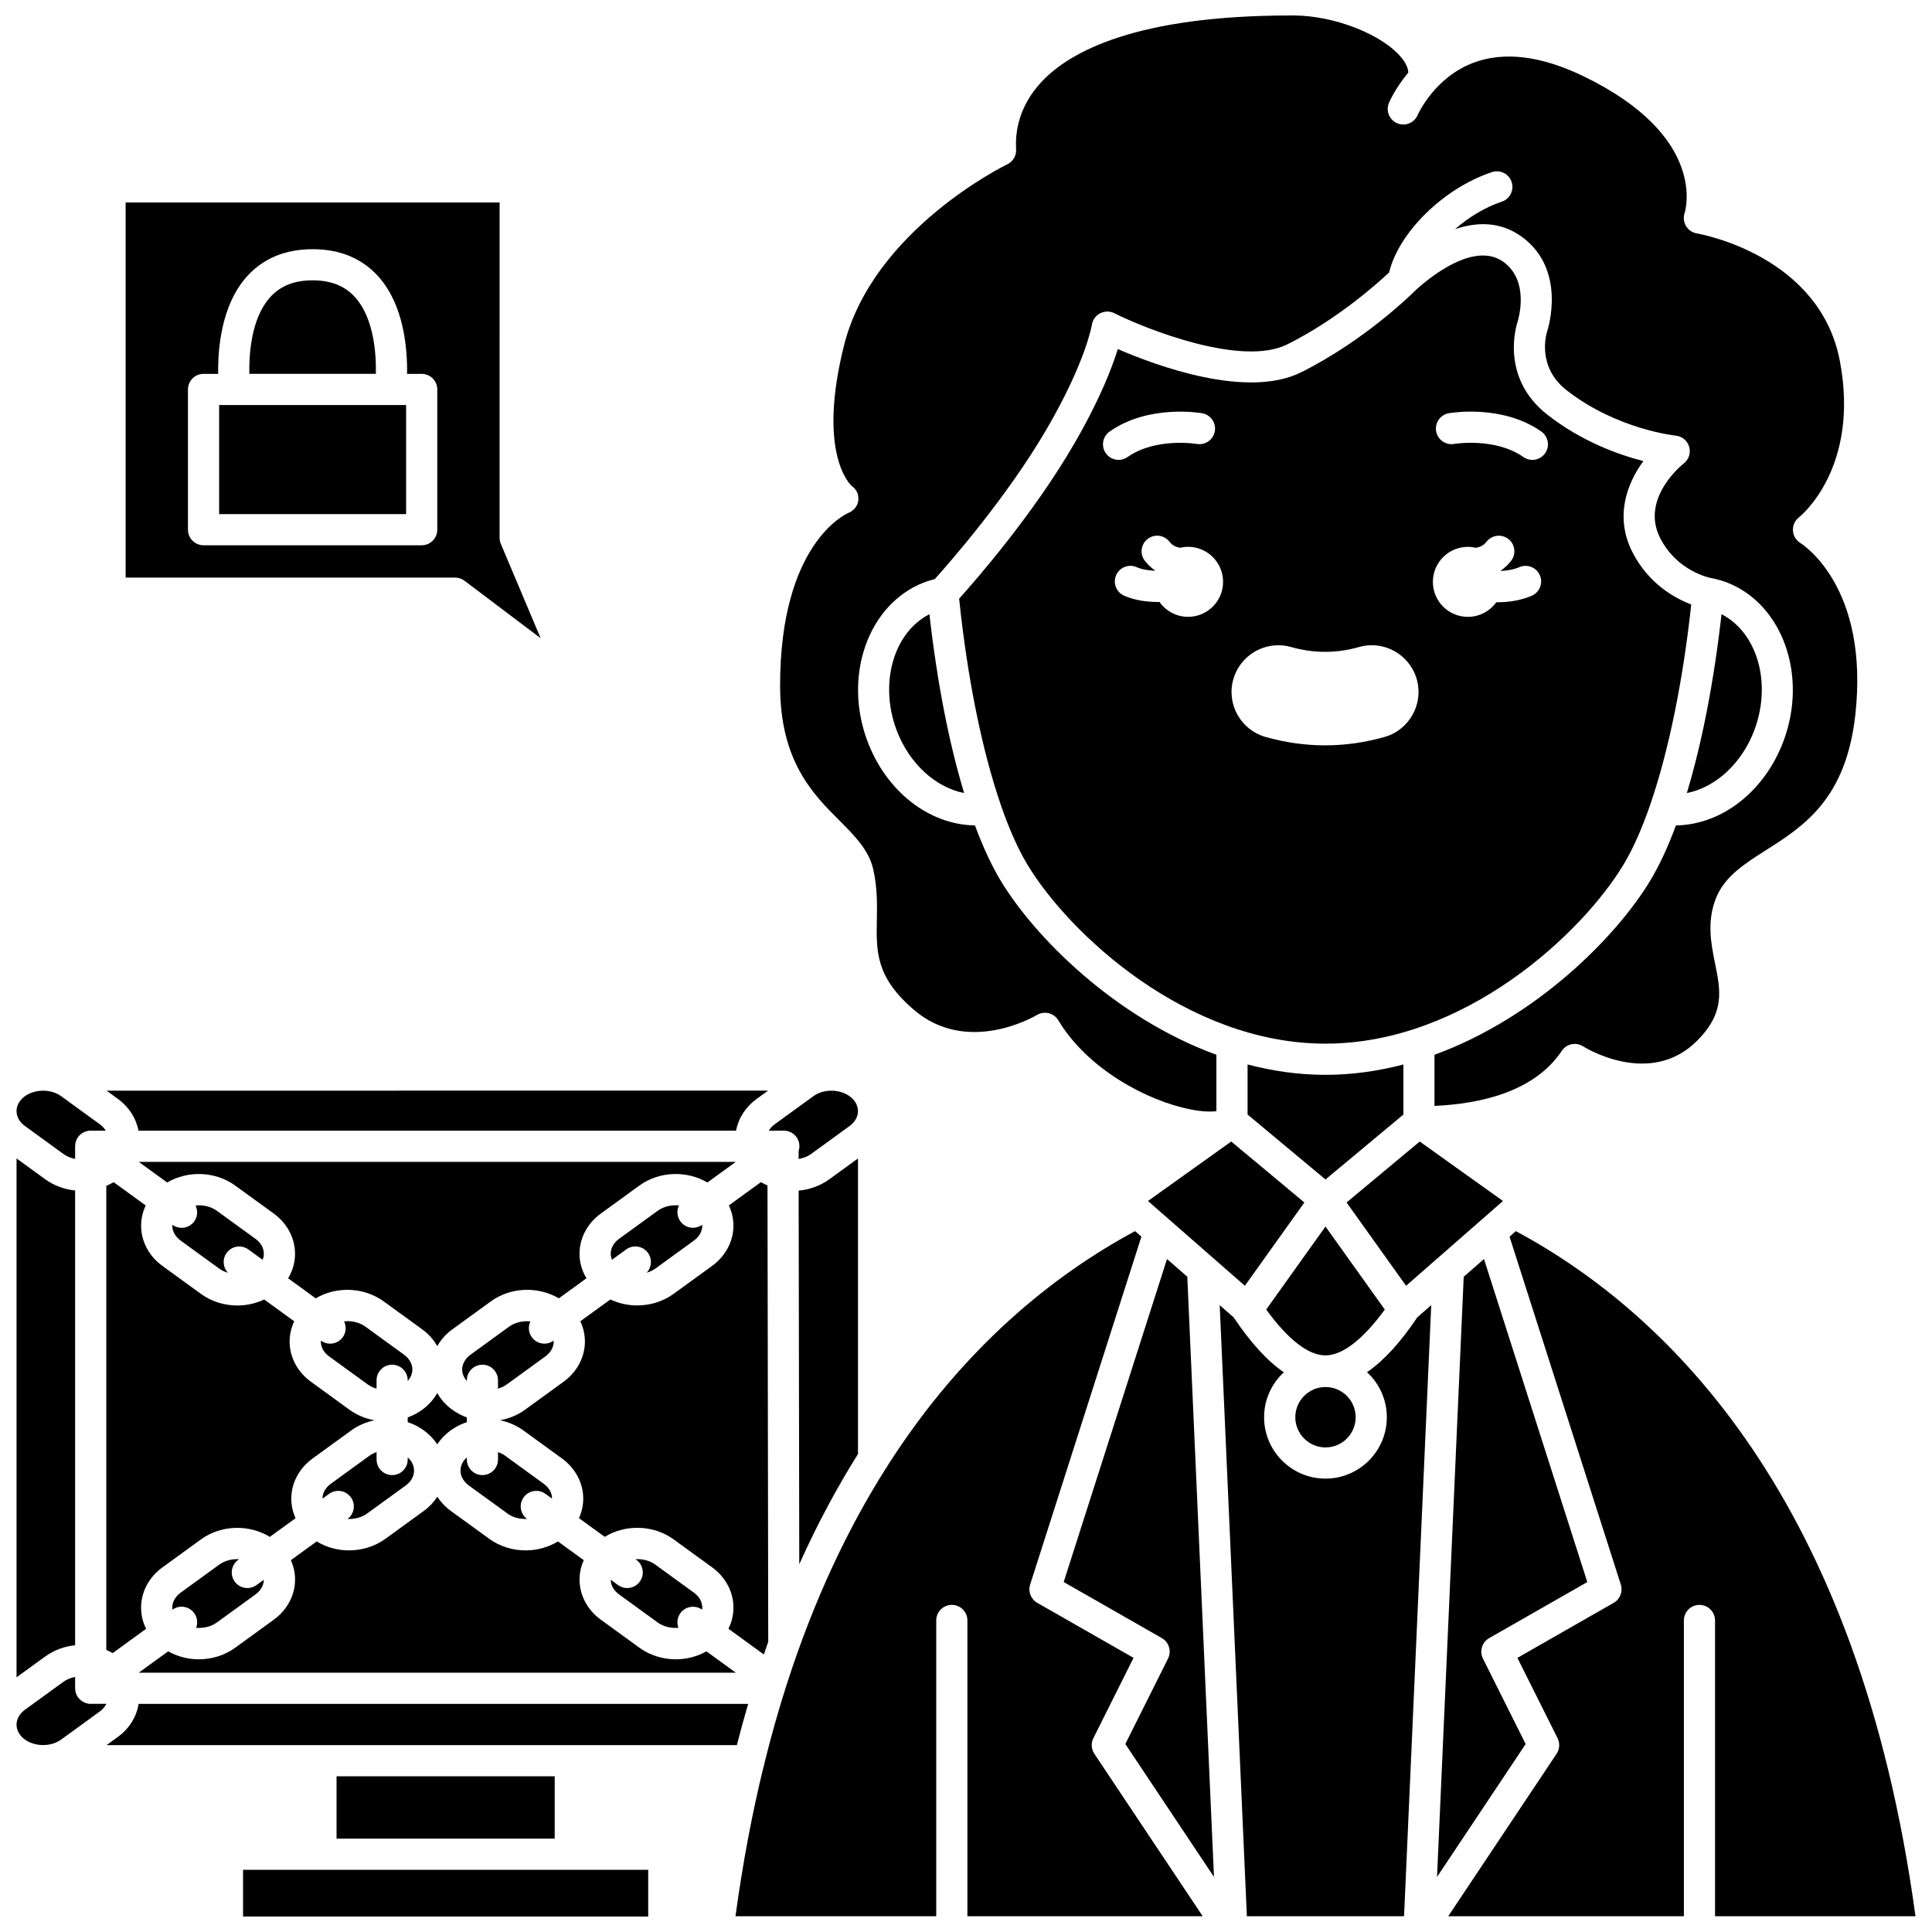
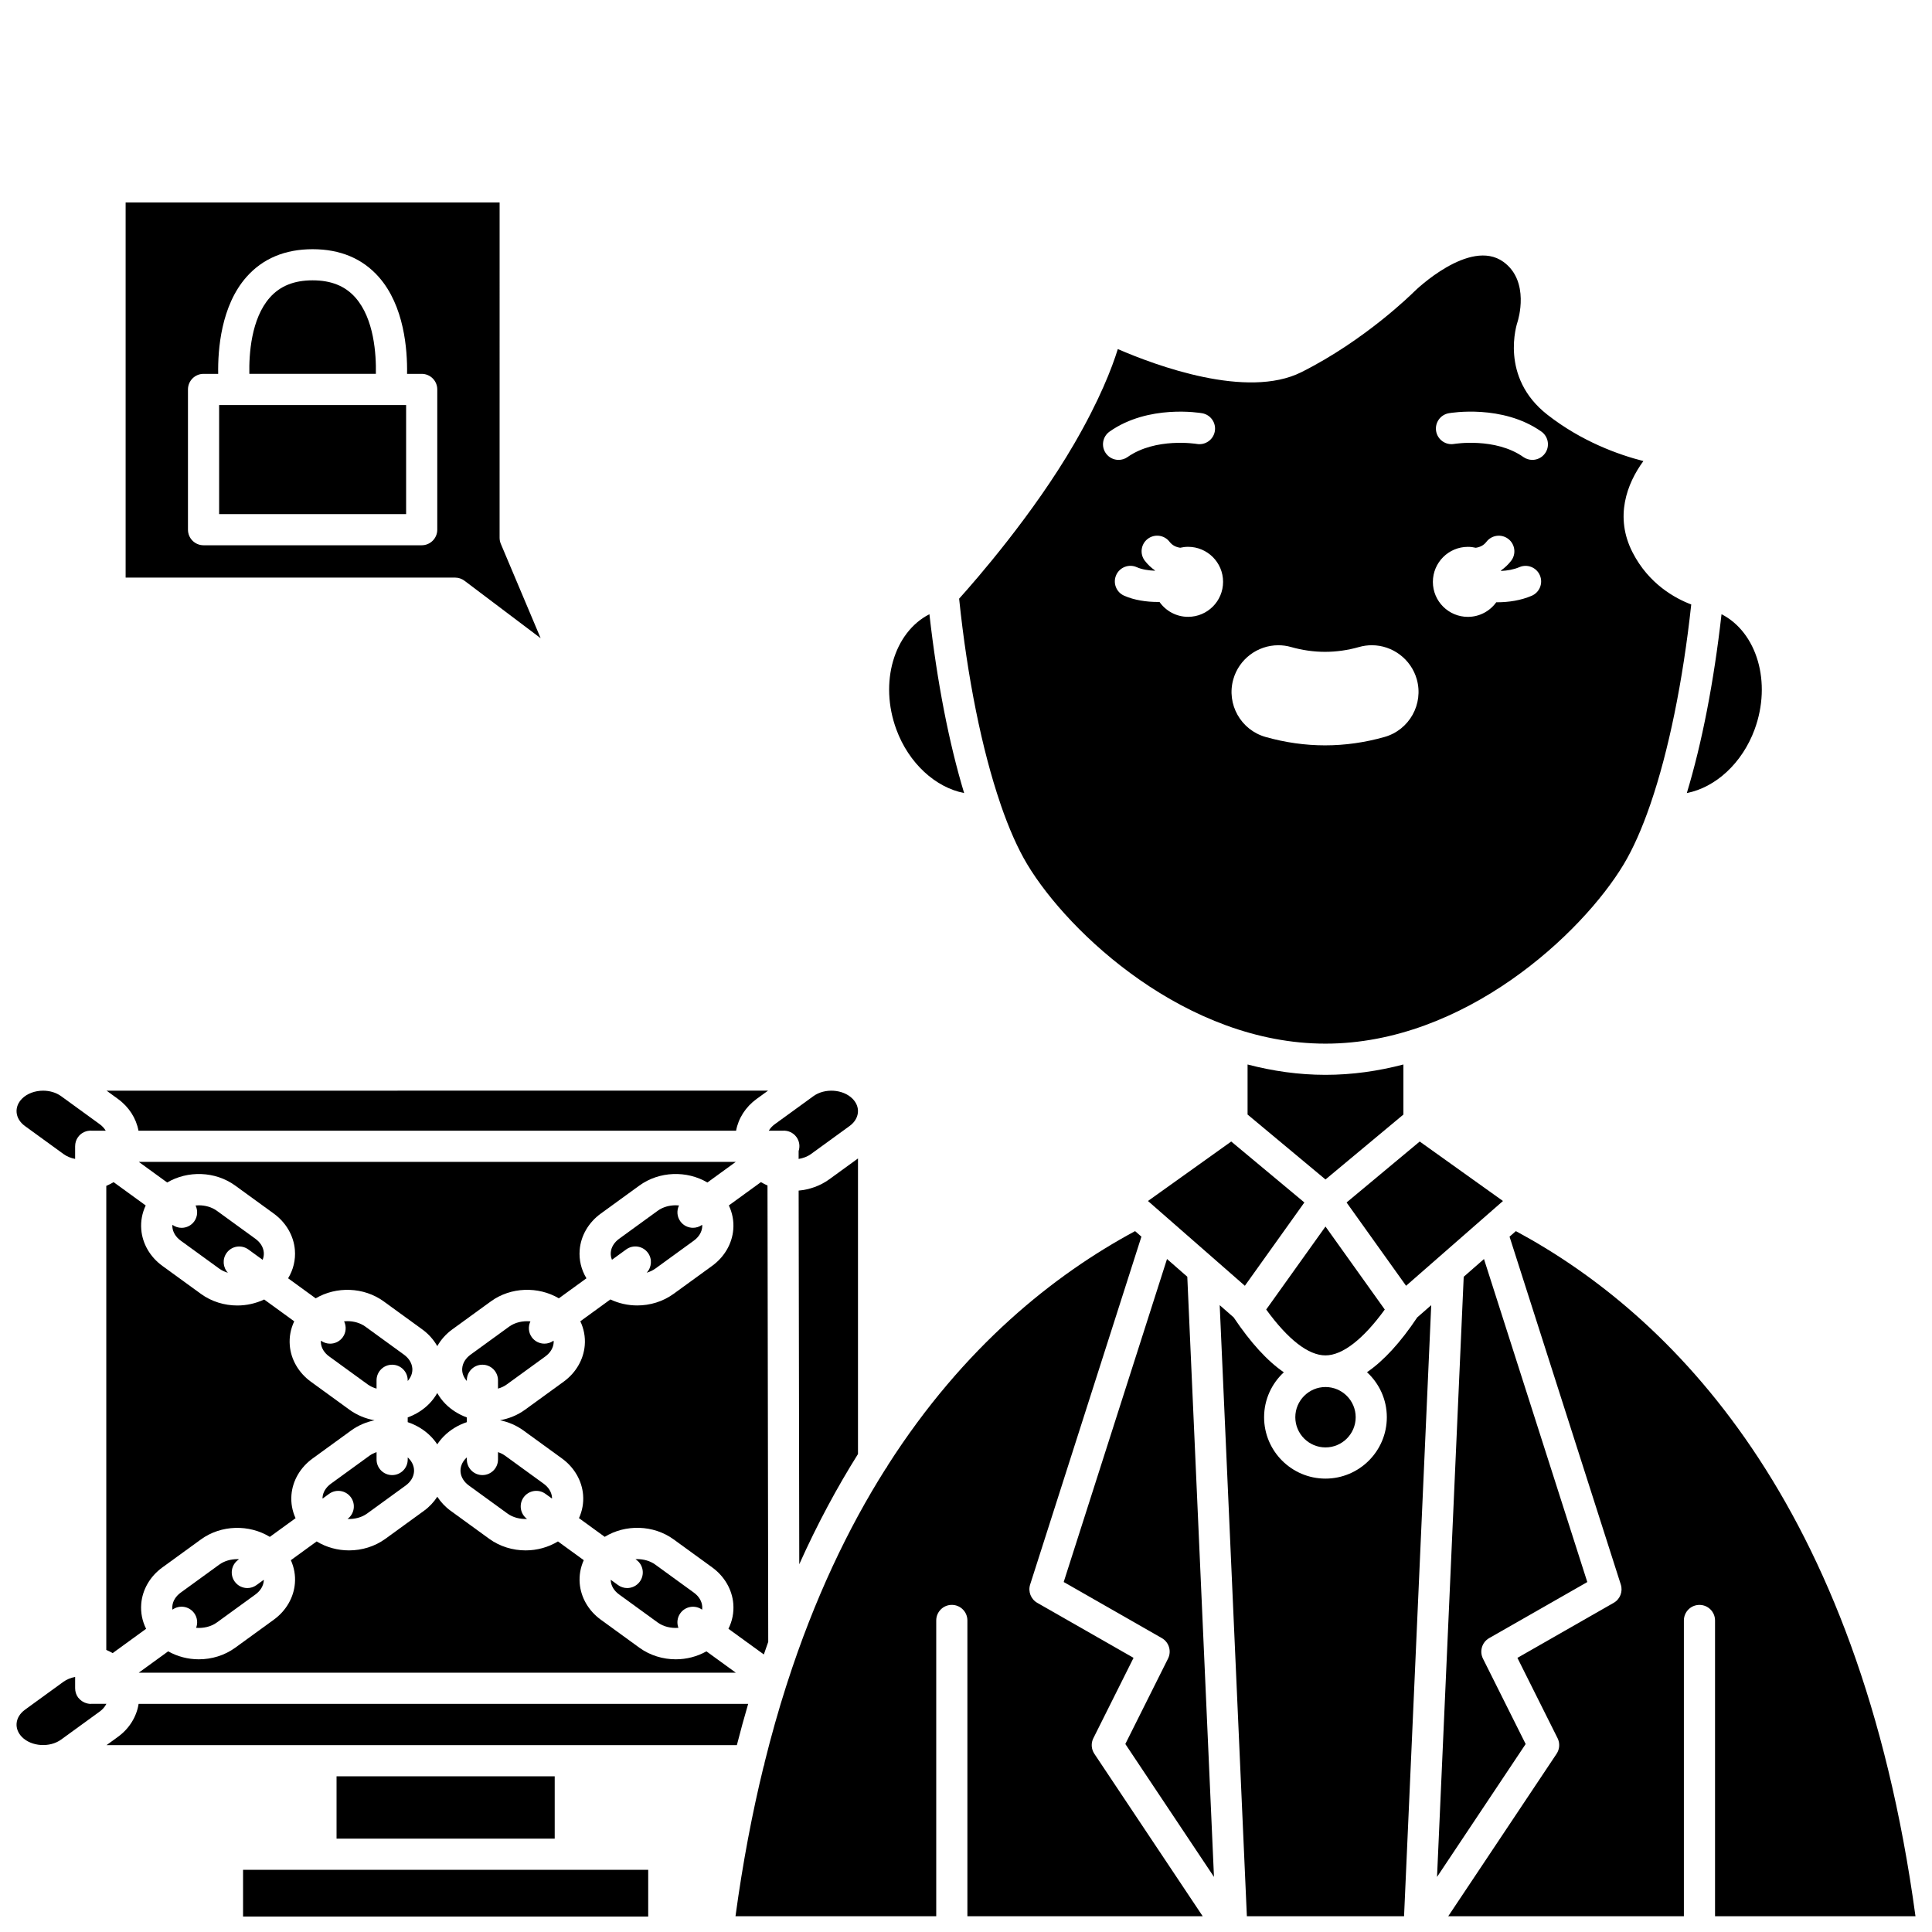
<svg xmlns="http://www.w3.org/2000/svg" width="800px" height="800px" version="1.1" viewBox="144 144 512 512">
  <defs>
    <clipPath id="h">
      <path d="m148.09 588h24.906v19h-24.906z" />
    </clipPath>
    <clipPath id="g">
      <path d="m208 639h108v12.902h-108z" />
    </clipPath>
    <clipPath id="f">
      <path d="m338 470h125v181.9h-125z" />
    </clipPath>
    <clipPath id="e">
      <path d="m467 489h57v162.9h-57z" />
    </clipPath>
    <clipPath id="d">
      <path d="m527 470h124.9v181.9h-124.9z" />
    </clipPath>
    <clipPath id="c">
      <path d="m350 148.09h287v290.91h-287z" />
    </clipPath>
    <clipPath id="b">
      <path d="m148.09 433h24.906v19h-24.906z" />
    </clipPath>
    <clipPath id="a">
      <path d="m148.09 451h15.906v138h-15.906z" />
    </clipPath>
  </defs>
  <path d="m180.77 587.28h158.23l-7.789-5.656c-2.465 1.387-5.277 2.109-8.117 2.109-3.394 0-6.809-1.012-9.652-3.074l-10.219-7.422c-3.25-2.359-5.289-5.871-5.594-9.637-0.172-2.137 0.211-4.223 1.074-6.137l-6.84-4.969c-2.566 1.562-5.559 2.375-8.57 2.375-3.394 0-6.809-1.012-9.652-3.074l-10.219-7.422c-1.434-1.039-2.613-2.312-3.531-3.723-0.918 1.41-2.098 2.684-3.531 3.723l-10.219 7.422c-2.844 2.062-6.258 3.074-9.652 3.074-3.016 0-6.004-0.812-8.57-2.375l-6.84 4.969c0.863 1.918 1.25 4 1.074 6.137-0.305 3.766-2.344 7.281-5.594 9.637l-10.219 7.422c-2.844 2.066-6.258 3.074-9.652 3.074-2.84 0-5.656-0.723-8.121-2.113z" />
  <path d="m241.91 529.78-10.219 7.422c-1.316 0.957-2.106 2.246-2.215 3.625-0.008 0.105 0.012 0.207 0.012 0.312l1.727-1.254c1.844-1.34 4.43-0.93 5.769 0.914 1.332 1.836 0.934 4.394-0.887 5.742 1.844 0.082 3.731-0.375 5.184-1.434l10.219-7.422c1.316-0.957 2.102-2.246 2.215-3.625 0.105-1.289-0.402-2.57-1.426-3.609-0.074-0.074-0.16-0.141-0.238-0.211v0.547c0 2.281-1.848 4.129-4.129 4.129s-4.129-1.848-4.129-4.129v-1.957c-0.672 0.234-1.316 0.535-1.883 0.949z" />
  <path d="m288.55 539.88 1.727 1.254c0-0.105 0.02-0.207 0.012-0.312-0.113-1.383-0.898-2.672-2.215-3.625l-10.219-7.422c-0.566-0.41-1.207-0.715-1.879-0.949v1.957c0 2.281-1.848 4.129-4.129 4.129s-4.129-1.848-4.129-4.129v-0.547c-0.078 0.07-0.164 0.137-0.238 0.211-1.027 1.035-1.531 2.316-1.43 3.609 0.113 1.383 0.898 2.672 2.215 3.625l10.219 7.422c1.453 1.055 3.34 1.516 5.184 1.434-1.816-1.348-2.219-3.906-0.887-5.742 1.34-1.84 3.922-2.254 5.769-0.914z" />
  <path d="m227.66 488.07c5.441-3.203 12.727-3.035 18.031 0.816l10.219 7.422c1.668 1.211 3.012 2.731 3.973 4.43 0.961-1.699 2.301-3.219 3.969-4.43l10.219-7.422c5.305-3.856 12.59-4.023 18.031-0.816l7.312-5.309c-1.371-2.269-2.008-4.852-1.793-7.512 0.305-3.766 2.344-7.281 5.594-9.637l10.219-7.422c5.305-3.852 12.594-4.023 18.031-0.816l7.523-5.465h-158.21l7.523 5.465c5.441-3.203 12.727-3.035 18.031 0.816l10.219 7.422c3.246 2.359 5.289 5.871 5.594 9.637 0.219 2.66-0.422 5.242-1.793 7.512z" />
  <path d="m317.66 480.2 10.219-7.422c1.316-0.957 2.102-2.246 2.215-3.629 0.016-0.188-0.008-0.375-0.02-0.562l-0.004 0.004c-0.734 0.531-1.582 0.789-2.422 0.789-1.277 0-2.539-0.59-3.344-1.703-0.926-1.273-1-2.894-0.359-4.219-0.293-0.027-0.582-0.047-0.875-0.047-1.711 0-3.426 0.477-4.773 1.457l-10.219 7.422c-1.316 0.957-2.102 2.246-2.215 3.625-0.055 0.66 0.059 1.316 0.312 1.941l3.773-2.742c1.848-1.34 4.43-0.93 5.769 0.914 1.184 1.633 0.996 3.84-0.34 5.254 0.816-0.238 1.598-0.586 2.281-1.082z" />
  <path d="m267.71 519.63c-2.106-0.77-4.055-1.965-5.668-3.59-0.871-0.879-1.582-1.848-2.164-2.871-0.582 1.02-1.293 1.988-2.164 2.871-1.609 1.629-3.562 2.82-5.668 3.59v1.254c2.277 0.762 4.383 2.016 6.109 3.758 0.656 0.664 1.23 1.379 1.723 2.125 0.492-0.75 1.066-1.461 1.723-2.125 1.723-1.742 3.832-3 6.109-3.758l0.004-1.254z" />
  <path d="m231.25 503.48 10.219 7.422c0.691 0.5 1.484 0.855 2.32 1.098v-2.207c0-2.281 1.848-4.129 4.129-4.129s4.129 1.848 4.129 4.129v0.188c0.875-0.992 1.32-2.168 1.223-3.359-0.113-1.383-0.898-2.672-2.215-3.625l-10.219-7.422c-1.348-0.977-3.062-1.457-4.773-1.457-0.293 0-0.586 0.016-0.875 0.047 0.641 1.324 0.566 2.945-0.359 4.219-0.809 1.113-2.066 1.703-3.344 1.703-0.84 0-1.691-0.258-2.422-0.789l-0.004-0.004c-0.012 0.188-0.035 0.375-0.02 0.562 0.105 1.383 0.895 2.672 2.211 3.625z" />
  <path d="m278.29 510.9 10.219-7.422c1.316-0.957 2.106-2.246 2.215-3.625 0.016-0.188-0.008-0.375-0.02-0.562l-0.004 0.004c-0.734 0.531-1.582 0.789-2.422 0.789-1.277 0-2.539-0.59-3.344-1.703-0.922-1.27-0.996-2.883-0.363-4.203-1.988-0.191-4.066 0.25-5.644 1.395l-10.219 7.422c-1.316 0.957-2.102 2.246-2.215 3.625-0.098 1.191 0.348 2.367 1.223 3.359v-0.188c0-2.281 1.848-4.129 4.129-4.129s4.129 1.848 4.129 4.129v2.207c0.832-0.238 1.629-0.594 2.316-1.098z" />
  <path d="m209.82 475.12 3.777 2.742c0.254-0.625 0.367-1.281 0.312-1.941-0.113-1.383-0.898-2.672-2.215-3.625l-10.219-7.422c-1.348-0.977-3.062-1.457-4.773-1.457-0.293 0-0.586 0.016-0.875 0.047 0.641 1.324 0.566 2.945-0.355 4.219-0.809 1.113-2.066 1.703-3.344 1.703-0.84 0-1.691-0.258-2.422-0.789l-0.004-0.004c-0.012 0.188-0.035 0.375-0.02 0.562 0.113 1.383 0.898 2.672 2.215 3.629l10.219 7.422c0.68 0.496 1.465 0.844 2.285 1.086-1.336-1.414-1.523-3.621-0.34-5.254 1.328-1.852 3.914-2.258 5.758-0.918z" />
  <path d="m207.12 557.38 0.234-0.172c-0.16-0.008-0.316-0.02-0.477-0.02-1.711 0-3.426 0.477-4.773 1.453l-10.219 7.422c-1.316 0.957-2.106 2.246-2.215 3.625-0.023 0.297-0.008 0.594 0.031 0.891 1.844-1.336 4.422-0.926 5.762 0.918 0.852 1.172 0.992 2.637 0.512 3.894 1.941 0.152 3.957-0.301 5.496-1.418l10.219-7.422c1.316-0.957 2.102-2.246 2.215-3.625 0.008-0.086-0.012-0.176-0.008-0.262l-1.922 1.398c-0.734 0.531-1.582 0.789-2.422 0.789-1.277 0-2.539-0.59-3.344-1.703-1.344-1.848-0.938-4.43 0.91-5.769z" />
  <path d="m608.99 337.31c4.578-12.449 0.629-25.73-8.77-30.539-2.027 17.984-5.195 34.184-9.195 47.395 7.598-1.48 14.676-7.898 17.965-16.855z" />
  <path d="m409.22 357.31c2.156 6.254 4.508 11.574 6.992 15.715 11.031 18.383 42.246 47.551 79.051 47.551s68.02-29.168 79.051-47.551c2.484-4.144 4.836-9.469 6.996-15.723 0.031-0.109 0.07-0.211 0.109-0.316 4.754-13.883 8.559-32.32 10.777-52.797-4.262-1.613-11.254-5.41-15.555-13.809-4.793-9.355-1.539-18.184 2.875-24.195-6.586-1.68-16.367-5.176-25.469-12.305-12.711-9.957-8.074-24.027-7.871-24.621 0.125-0.383 3.359-10.734-3.769-15.871-8.918-6.43-23.422 7.676-23.562 7.82-0.531 0.531-13.066 12.969-29.988 21.43-14.391 7.195-38.523-1.754-48.625-6.133-1.547 5.004-4.824 13.512-11.594 25.16-10.852 18.684-26.023 36.059-30.461 40.988 2.195 21.086 6.066 40.098 10.938 54.324 0.035 0.109 0.074 0.219 0.105 0.332zm118.72-103.8c0.574-0.102 14.227-2.402 24.531 4.856 1.863 1.312 2.312 3.891 0.996 5.754-0.805 1.141-2.082 1.754-3.379 1.754-0.82 0-1.652-0.246-2.375-0.754-7.461-5.254-18.242-3.492-18.352-3.473-2.242 0.387-4.379-1.121-4.769-3.363-0.387-2.238 1.105-4.375 3.348-4.773zm5.066 35.41c0.719 0 1.418 0.09 2.09 0.246 1.07-0.16 2.062-0.59 2.828-1.586 1.391-1.809 3.981-2.148 5.789-0.758s2.148 3.981 0.758 5.789c-0.789 1.023-1.695 1.871-2.703 2.574 0.012 0.039 0.031 0.078 0.043 0.121 1.648-0.078 3.348-0.371 4.852-1.012 2.094-0.898 4.523 0.074 5.422 2.172 0.898 2.098-0.074 4.523-2.172 5.422-2.875 1.23-6.094 1.719-9.133 1.719-0.086 0-0.168-0.008-0.25-0.008-1.684 2.344-4.426 3.875-7.531 3.875-5.121 0-9.273-4.152-9.273-9.273 0.008-5.129 4.16-9.281 9.281-9.281zm-62.168 35.109c1.492-5.316 6.394-9.031 11.93-9.031 1.145 0 2.273 0.156 3.367 0.469 2.996 0.848 6.027 1.277 9.02 1.277 2.988 0 6.012-0.426 8.996-1.273 1.105-0.316 2.246-0.477 3.391-0.477 5.516 0 10.418 3.707 11.918 9.016 1.859 6.57-1.973 13.43-8.539 15.293-5.207 1.477-10.508 2.223-15.77 2.223-5.254 0-10.559-0.75-15.766-2.223-6.566-1.863-10.406-8.707-8.547-15.273zm-11.977-16.562c-3.137 0-5.902-1.562-7.582-3.945-0.121 0-0.238 0.008-0.363 0.008-3.117 0-6.348-0.48-9.027-1.676-2.082-0.93-3.016-3.371-2.086-5.457 0.93-2.082 3.371-3.016 5.457-2.086 1.344 0.602 3.074 0.871 4.809 0.938 0.008-0.023 0.016-0.047 0.027-0.07-1.004-0.703-1.914-1.551-2.703-2.574-1.391-1.809-1.051-4.402 0.758-5.789 1.809-1.391 4.402-1.051 5.789 0.758 0.766 0.996 1.758 1.426 2.828 1.586 0.672-0.156 1.371-0.246 2.09-0.246 5.121 0 9.273 4.152 9.273 9.273 0.004 5.129-4.148 9.281-9.27 9.281zm-20.805-49.098c10.305-7.258 23.957-4.957 24.531-4.856 2.246 0.395 3.746 2.539 3.352 4.785-0.395 2.242-2.535 3.738-4.773 3.352-0.188-0.031-10.918-1.762-18.352 3.473-0.723 0.508-1.551 0.754-2.375 0.754-1.297 0-2.574-0.609-3.379-1.754-1.312-1.863-0.867-4.441 0.996-5.754z" />
  <path d="m474.62 426.1v13.266l20.648 17.207 20.648-17.207v-13.266c-6.633 1.738-13.539 2.742-20.648 2.742s-14.016-1.008-20.648-2.742z" />
  <path d="m381.54 337.31c3.293 8.957 10.375 15.379 17.965 16.855-4-13.211-7.172-29.41-9.199-47.395-9.398 4.805-13.348 18.086-8.766 30.539z" />
  <path d="m465.41 477.31c0.027 0.023 0.055 0.047 0.078 0.07l8.414 7.363 15.77-22.078-19.383-16.152-22.066 15.762z" />
  <path d="m355.65 459.52 0.164 99.023c4.809-10.711 10.039-20.41 15.562-29.207v-78.332l-7.598 5.516c-2.418 1.754-5.25 2.742-8.129 3z" />
  <path d="m355.07 445.33c0.809 1.113 0.969 2.492 0.574 3.707v2.098c1.188-0.199 2.332-0.613 3.281-1.305l10.219-7.422c1.316-0.957 2.102-2.246 2.215-3.625 0.105-1.289-0.402-2.574-1.43-3.609-2.516-2.543-7.367-2.859-10.375-0.676l-10.219 7.422c-0.684 0.496-1.219 1.082-1.598 1.723h3.723c1.371-0.082 2.746 0.504 3.609 1.688z" />
  <path d="m525.03 477.39c0.031-0.027 0.062-0.051 0.09-0.078l17.184-15.035-22.066-15.762-19.383 16.152 15.77 22.078z" />
  <g clip-path="url(#h)">
    <path d="m168.04 595.55c-0.504 0-0.996-0.117-1.465-0.297-0.059-0.023-0.117-0.039-0.176-0.062-0.188-0.082-0.367-0.184-0.543-0.293-0.066-0.043-0.137-0.086-0.203-0.133-0.164-0.117-0.316-0.242-0.465-0.383-0.066-0.062-0.125-0.133-0.188-0.203-0.102-0.113-0.219-0.207-0.309-0.332-0.531-0.73-0.777-1.578-0.777-2.422 0-0.008-0.004-0.012-0.004-0.02v-2.996c-1.113 0.215-2.18 0.617-3.078 1.266l-10.219 7.422c-1.316 0.957-2.102 2.246-2.215 3.625-0.105 1.289 0.402 2.57 1.426 3.609 2.519 2.543 7.367 2.859 10.375 0.676l10.219-7.422c0.797-0.578 1.398-1.281 1.773-2.051h-3.977c-0.055 0.004-0.117 0.016-0.176 0.016z" />
  </g>
  <g clip-path="url(#g)">
    <path d="m229.06 639.52h-20.648v12.387h107.37v-12.387z" />
  </g>
  <g clip-path="url(#f)">
    <path d="m433.76 604.63 10.641-21.281-25.516-14.582c-1.691-0.969-2.481-2.988-1.887-4.844l29.488-92.199-1.676-1.465c-21.391 11.512-45.379 30.555-65.516 62.035-0.156 0.363-0.375 0.691-0.625 0.988-9.902 15.672-18.848 34.391-26.059 56.746-0.051 0.223-0.129 0.441-0.215 0.656-2.074 6.477-3.996 13.266-5.758 20.367-0.047 0.422-0.137 0.828-0.301 1.203-2.988 12.23-5.496 25.391-7.422 39.562h53.199v-78.379c0-2.281 1.848-4.129 4.129-4.129s4.129 1.848 4.129 4.129v78.379h62.355l-28.715-43.051c-0.82-1.234-0.918-2.812-0.254-4.137z" />
  </g>
  <path d="m453.27 477.65-27.379 85.602 26.004 14.859c1.902 1.086 2.625 3.473 1.645 5.434l-11.316 22.633 23.492 35.223-7.07-159.05z" />
  <path d="m233.19 614.74h57.812v16.52h-57.812z" />
  <path d="m537 583.55c-0.98-1.961-0.258-4.344 1.645-5.434l26.004-14.859-27.379-85.602-5.371 4.703-7.07 159.05 23.488-35.223z" />
  <g clip-path="url(#e)">
    <path d="m506.27 507.65c3.223 2.973 5.254 7.215 5.254 11.934 0 8.965-7.293 16.262-16.262 16.262-8.965 0-16.262-7.293-16.262-16.262 0-4.707 2.019-8.938 5.227-11.91-4.387-3.016-8.797-7.848-13.301-14.559l-3.691-3.231 7.199 161.94h41.656l7.199-161.94-3.707 3.242c-4.43 6.637-8.879 11.484-13.312 14.523z" />
  </g>
  <g clip-path="url(#d)">
    <path d="m651.62 651.82c-15-110.42-65.164-159.64-105.9-181.56l-1.676 1.465 29.488 92.199c0.594 1.855-0.191 3.875-1.887 4.844l-25.516 14.582 10.641 21.281c0.664 1.324 0.566 2.906-0.258 4.141l-28.715 43.051h62.449v-78.379c0-2.281 1.848-4.129 4.129-4.129s4.129 1.848 4.129 4.129v78.379z" />
  </g>
  <path d="m295.13 606.48h44.145c0.957-3.731 1.953-7.383 3-10.941h-161.54c-0.535 3.418-2.481 6.566-5.469 8.734l-3.043 2.211h56.828z" />
  <g clip-path="url(#c)">
-     <path d="m375.4 374.3c1.129 4.914 1.047 9.488 0.973 13.52-0.152 8.43-0.273 15.09 9.738 23.73 14.172 12.23 31.945 1.875 32.695 1.43 1.957-1.164 4.496-0.535 5.664 1.418 7.785 12.977 23.562 21.324 34.926 23.59 3.332 0.664 5.578 0.664 6.961 0.477v-14.941c-26.996-9.855-48.273-31.324-57.227-46.242-2.402-4.004-4.664-8.898-6.754-14.535-12.164-0.172-23.609-9.035-28.59-22.586-6.332-17.223 0.34-35.941 14.871-41.727 0.953-0.379 1.965-0.699 3.066-0.965 3.781-4.199 19.172-21.711 29.762-39.945 10.266-17.672 11.859-27.352 11.875-27.449 0.203-1.301 1.02-2.438 2.188-3.043 1.172-0.605 2.562-0.625 3.742-0.035 8.684 4.332 33.852 14.262 45.863 8.262 13.289-6.644 23.953-16.211 26.973-19.051 2.562-10.629 14.422-22.324 27.25-26.598 2.164-0.719 4.504 0.449 5.223 2.613s-0.449 4.504-2.613 5.223c-4.547 1.516-8.824 4.188-12.398 7.289 5.625-1.902 11.922-2.16 17.637 1.961 12.074 8.703 6.992 24.539 6.766 25.211-0.125 0.379-2.875 9.203 5.137 15.48 13.336 10.445 28.789 12.039 28.945 12.055 1.684 0.16 3.102 1.336 3.574 2.961 0.473 1.625-0.09 3.371-1.426 4.41-0.465 0.367-11.609 9.328-6.242 19.812 4.481 8.75 13.027 10.473 13.391 10.543 1.688 0.324 3.144 0.734 4.484 1.27 14.535 5.785 21.207 24.504 14.875 41.727-4.981 13.547-16.422 22.402-28.59 22.578-2.09 5.637-4.352 10.535-6.758 14.543-8.953 14.918-30.23 36.387-57.227 46.242v13.547c12.121-0.543 26.484-3.711 33.73-14.582 1.246-1.867 3.75-2.394 5.644-1.199 0.715 0.445 17.816 10.922 30.188-1.453 7.438-7.438 6.269-13.219 4.789-20.539-1.051-5.191-2.242-11.078 0.277-17.352 2.285-5.695 7.582-9.062 13.191-12.629 9.945-6.32 21.215-13.484 23.703-35.844 3.754-33.789-13.812-45.109-14.566-45.574-1.148-0.711-1.887-1.945-1.957-3.297-0.074-1.348 0.504-2.652 1.57-3.484 0.645-0.516 16.18-13.309 10.871-41.402-5.269-27.895-36.605-33.633-37.934-33.863-1.191-0.207-2.234-0.926-2.852-1.961-0.617-1.039-0.75-2.297-0.359-3.441 0.25-0.785 6.047-20.371-26.797-36.246-11.211-5.422-21.012-6.629-29.129-3.598-10.449 3.906-14.785 13.777-14.828 13.875-0.895 2.09-3.316 3.074-5.41 2.184-2.094-0.887-3.078-3.293-2.203-5.387 0.117-0.281 1.676-3.91 5.133-8.043-0.035-1.16-0.613-2.453-1.746-3.863-4.961-6.188-17.785-11.246-28.586-11.277h-0.762c-40.875 0-58.441 9.48-65.98 17.465-6.172 6.535-7.137 13.398-6.859 18.008 0.102 1.68-0.828 3.254-2.348 3.977-0.352 0.168-35.594 17.32-43.27 48.023-7.035 28.145 1.359 36.594 2.051 37.227 1.277 0.832 1.891 2.238 1.754 3.762-0.141 1.547-1.242 2.812-2.684 3.391-0.691 0.297-18.051 8.176-18.051 45.719 0 20.059 8.711 28.77 15.715 35.766 4 4.008 7.785 7.793 8.949 12.867z" />
-   </g>
+     </g>
  <path d="m510.98 491.04-15.711-21.996-15.711 21.992c5.781 7.961 11.176 12.156 15.703 12.156 4.508 0.004 10.02-4.293 15.719-12.152z" />
  <path d="m487.27 519.58c0 4.41 3.59 8 8 8s8-3.59 8-8c0-4.41-3.59-8.004-8-8.004s-8 3.594-8 8.004z" />
  <path d="m310.21 564.85c-0.84 0-1.691-0.258-2.422-0.789l-1.922-1.398c0 0.086-0.016 0.176-0.008 0.262 0.113 1.383 0.898 2.672 2.215 3.625l10.219 7.422c1.539 1.117 3.555 1.574 5.496 1.418-0.473-1.254-0.328-2.711 0.516-3.879 1.336-1.844 3.91-2.258 5.758-0.93 0.039-0.297 0.059-0.594 0.031-0.895-0.113-1.383-0.898-2.672-2.215-3.625l-10.219-7.422c-1.348-0.977-3.062-1.457-4.773-1.457-0.16 0-0.316 0.012-0.477 0.02l0.234 0.172c1.848 1.34 2.254 3.922 0.914 5.769-0.812 1.113-2.07 1.707-3.348 1.707z" />
  <path d="m347.59 579.1-0.195-120.93c-0.598-0.262-1.18-0.562-1.738-0.898l-8.508 6.18c0.941 1.98 1.359 4.148 1.176 6.371-0.305 3.766-2.344 7.281-5.594 9.637l-10.219 7.422c-2.844 2.066-6.258 3.074-9.648 3.074-2.457 0-4.898-0.547-7.109-1.59l-7.965 5.785c0.941 1.98 1.359 4.148 1.176 6.371-0.305 3.766-2.344 7.281-5.594 9.637l-10.219 7.422c-2 1.453-4.289 2.375-6.648 2.797 2.203 0.457 4.332 1.348 6.207 2.711l10.219 7.422c3.246 2.359 5.289 5.871 5.594 9.637 0.176 2.152-0.215 4.25-1.09 6.176l6.82 4.953c5.461-3.348 12.883-3.231 18.262 0.676l10.219 7.422c3.246 2.359 5.289 5.871 5.594 9.637 0.188 2.32-0.262 4.582-1.289 6.629l9.383 6.809c0.383-1.121 0.773-2.234 1.168-3.348z" />
  <path d="m180.7 443.65h158.37c0.605-3.293 2.531-6.305 5.422-8.406l3.043-2.211-175.3 0.004 3.043 2.211c2.891 2.098 4.812 5.113 5.422 8.402z" />
  <g clip-path="url(#b)">
    <path d="m150.61 442.41 10.219 7.422c0.898 0.652 1.961 1.078 3.078 1.289v-3.348c0-0.008 0.004-0.016 0.004-0.023 0-0.84 0.246-1.691 0.777-2.422 0.863-1.188 2.242-1.773 3.609-1.684h3.719c-0.379-0.641-0.914-1.227-1.598-1.723l-10.219-7.422c-1.348-0.977-3.062-1.457-4.773-1.457-2.109 0-4.211 0.727-5.602 2.129-1.023 1.035-1.531 2.32-1.426 3.609 0.105 1.387 0.895 2.676 2.211 3.629z" />
  </g>
  <g clip-path="url(#a)">
-     <path d="m163.91 580.01v-120.52c-2.812-0.285-5.566-1.262-7.93-2.977l-7.598-5.516v137.51l7.598-5.516c2.359-1.715 5.117-2.699 7.93-2.984z" />
-   </g>
+     </g>
  <path d="m182.72 575.65c-1.027-2.047-1.477-4.309-1.289-6.625 0.305-3.766 2.344-7.281 5.594-9.637l10.219-7.422c5.379-3.906 12.797-4.023 18.262-0.676l6.82-4.953c-0.875-1.926-1.266-4.023-1.09-6.176 0.305-3.766 2.344-7.281 5.594-9.637l10.219-7.422c1.875-1.363 4.004-2.254 6.211-2.711-2.363-0.422-4.648-1.344-6.652-2.797l-10.219-7.422c-3.246-2.359-5.289-5.871-5.594-9.637-0.184-2.223 0.238-4.391 1.176-6.371l-7.965-5.785c-2.211 1.043-4.652 1.59-7.109 1.59-3.394 0-6.809-1.012-9.648-3.074l-10.219-7.422c-3.25-2.359-5.289-5.871-5.594-9.641-0.184-2.223 0.238-4.391 1.176-6.371l-8.508-6.18c-0.625 0.375-1.27 0.707-1.938 0.988v122.98c0.578 0.246 1.145 0.527 1.691 0.84z" />
  <path d="m247.5 251.34h-45.43v28.906h49.555v-28.906z" />
  <path d="m243.61 243.07c0.105-5.152-0.457-14.598-5.434-20.219-2.715-3.066-6.422-4.559-11.332-4.559-4.906 0-8.613 1.492-11.332 4.559-4.973 5.617-5.539 15.066-5.434 20.219z" />
  <path d="m267.09 297.9 20.184 15.227-10.551-25.004c-0.215-0.508-0.324-1.055-0.324-1.605l0.004-88.863h-99.109v99.414h87.312c0.895 0 1.77 0.293 2.484 0.832zm-7.207-13.527c0 2.281-1.848 4.129-4.129 4.129h-57.812c-2.281 0-4.129-1.848-4.129-4.129v-37.168c0-2.281 1.848-4.129 4.129-4.129h3.879c-0.109-6.414 0.746-18.027 7.492-25.668 4.316-4.891 10.215-7.367 17.535-7.367s13.219 2.481 17.535 7.367c6.746 7.641 7.602 19.254 7.492 25.668h3.879c2.281 0 4.129 1.848 4.129 4.129z" />
</svg>